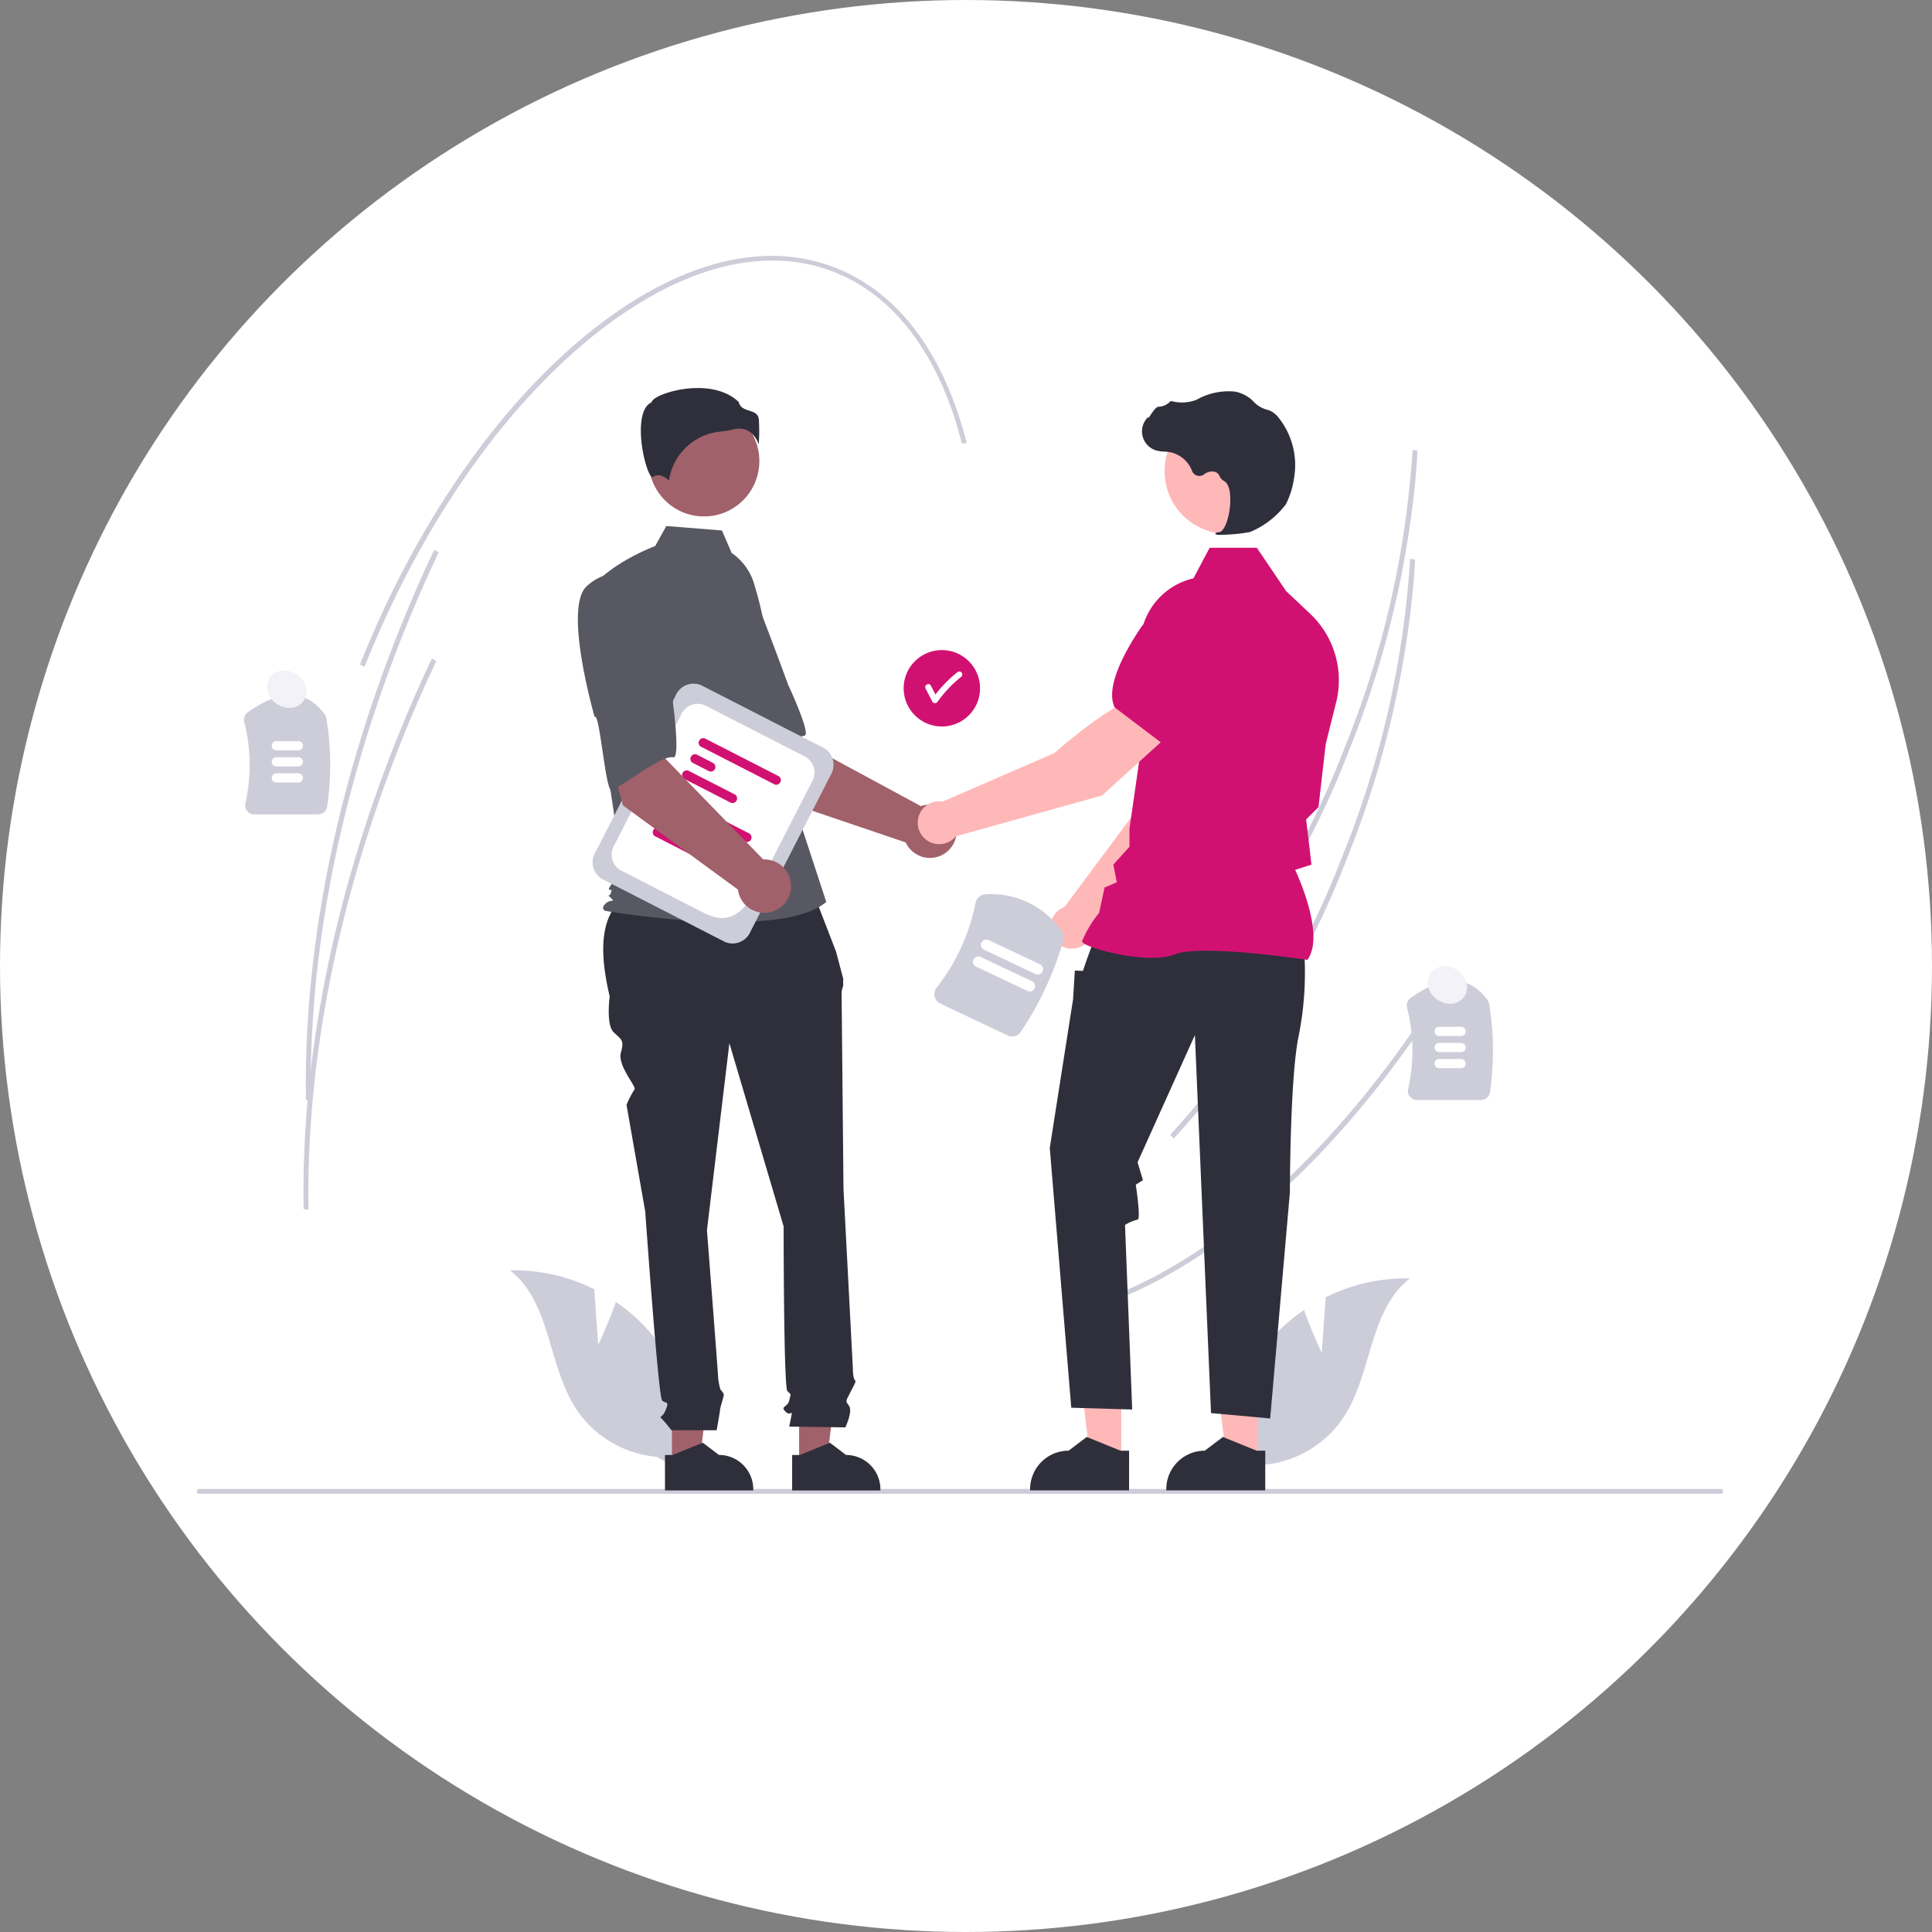
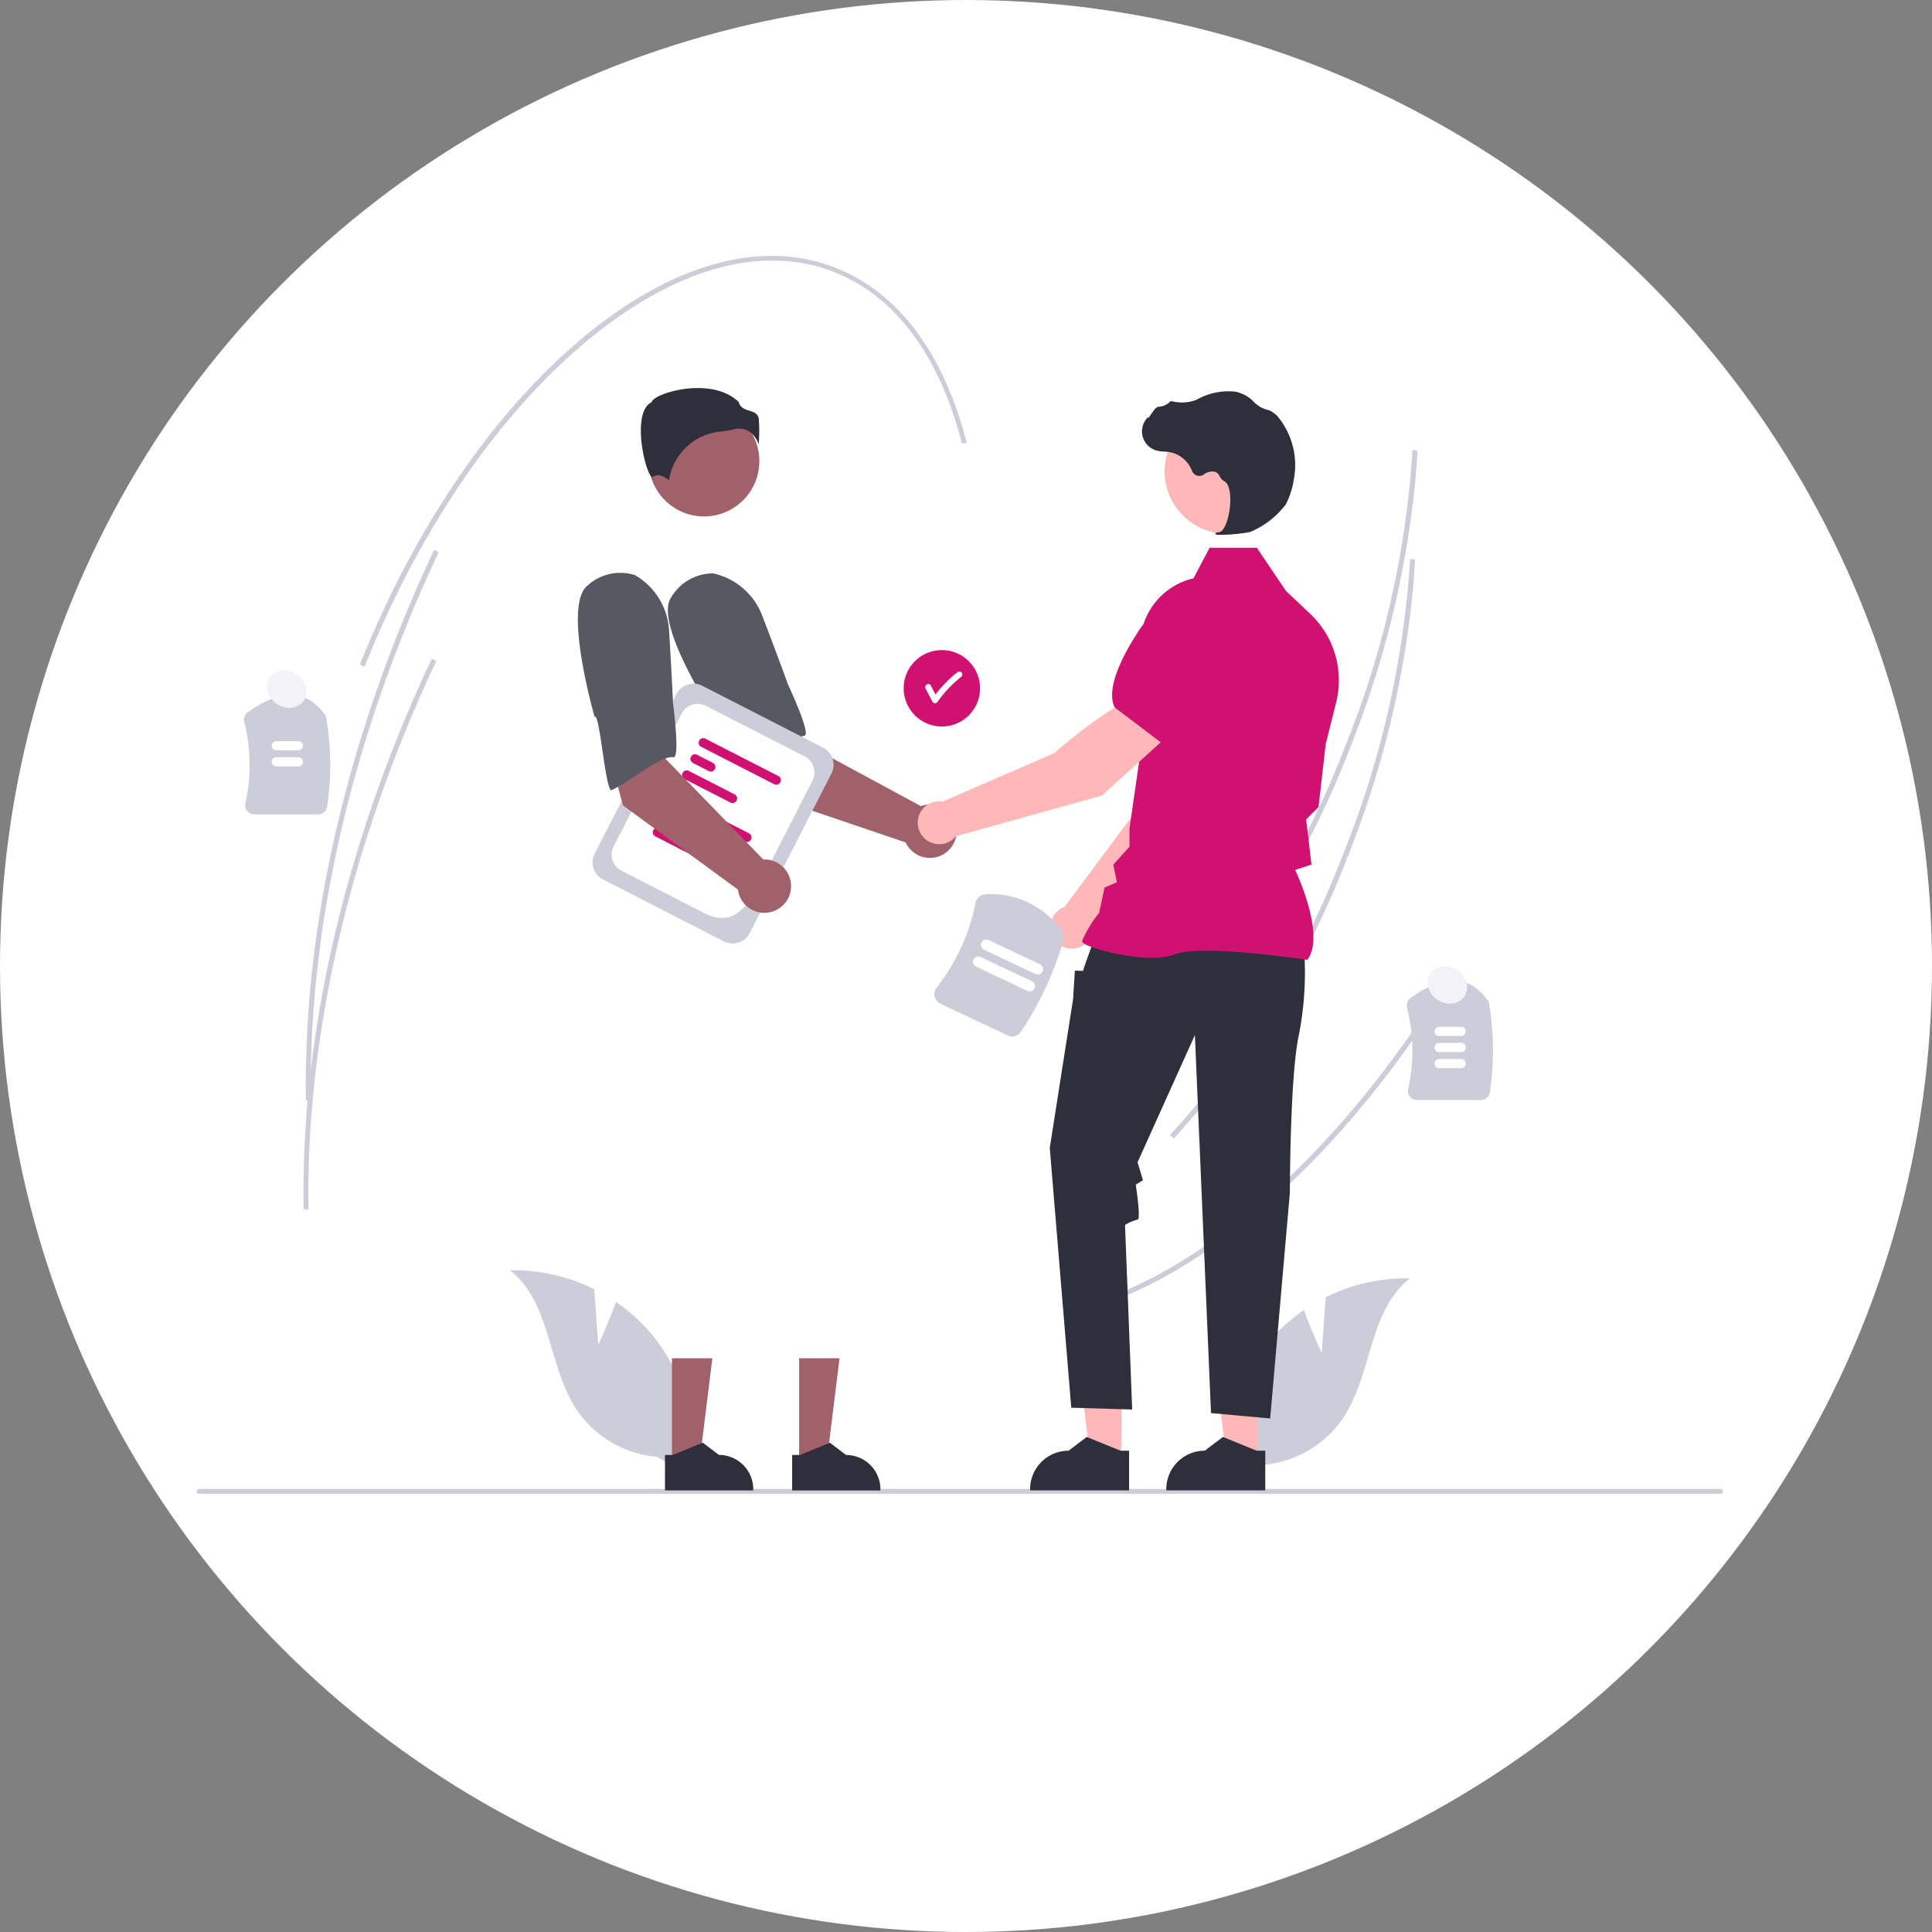
<svg xmlns="http://www.w3.org/2000/svg" id="work-with-us" width="160" height="160" viewBox="0 0 160 160">
  <rect x="0" y="0" width="160" height="160" fill="#808080" stroke="none" />
  <circle id="Ellipse_789" data-name="Ellipse 789" cx="80" cy="80" r="80" fill="#fff" />
  <g id="undraw_business_deal_re_up4u" transform="translate(16.301 21.191)">
    <path id="Path_24524" data-name="Path 24524" d="M725.715,241.412a80.4,80.4,0,0,1-5.461,22.223,73.329,73.329,0,0,1-14.334,23.184l-.319-.278a73.006,73.006,0,0,0,14.268-23.082,78.651,78.651,0,0,0,5.619-24.648l.408.068Q725.831,240.136,725.715,241.412Z" transform="translate(-624.809 -222.738)" fill="#cdcdda" />
    <path id="Path_24525" data-name="Path 24525" d="M703.042,505.473c-8.076,12.848-17.873,22.028-27.588,25.848l-.2-.36c9.647-3.794,19.388-12.927,27.426-25.716Z" transform="translate(-599.521 -444.783)" fill="#cdcdda" />
    <path id="Path_24526" data-name="Path 24526" d="M724.538,295.476a80.4,80.4,0,0,1-5.461,22.223,73.328,73.328,0,0,1-14.334,23.184l-.319-.278a73,73,0,0,0,14.268-23.082,78.646,78.646,0,0,0,5.619-24.648l.408.068Q724.654,294.2,724.538,295.476Z" transform="translate(-623.829 -267.795)" fill="#cdcdda" />
    <path id="Path_24527" data-name="Path 24527" d="M250.25,370.547h-5.3a.75.75,0,0,1-.589-.284.735.735,0,0,1-.144-.624,14.41,14.41,0,0,0-.093-6.753.751.751,0,0,1,.291-.789c2.725-1.96,4.87-1.9,6.377.169a.752.752,0,0,1,.132.318,23.582,23.582,0,0,1,.066,7.318A.748.748,0,0,1,250.25,370.547Z" transform="translate(-240.199 -324.294)" fill="#cdcdda" />
    <path id="Path_24528" data-name="Path 24528" d="M260.112,384.314h-1.823a.38.38,0,1,1,0-.76h1.823a.38.38,0,1,1,0,.76Z" transform="translate(-251.704 -343.366)" fill="#fff" />
    <path id="Path_24529" data-name="Path 24529" d="M260.112,392.314h-1.823a.38.38,0,1,1,0-.76h1.823a.38.38,0,1,1,0,.76Z" transform="translate(-251.704 -350.033)" fill="#fff" />
-     <path id="Path_24530" data-name="Path 24530" d="M260.112,400.314h-1.823a.38.38,0,0,1,0-.76h1.823a.38.38,0,1,1,0,.76Z" transform="translate(-251.704 -356.701)" fill="#fff" />
    <path id="Path_24531" data-name="Path 24531" d="M828.249,512.547h-5.3a.75.75,0,0,1-.589-.284.734.734,0,0,1-.144-.624,14.409,14.409,0,0,0-.092-6.753.751.751,0,0,1,.291-.789c2.725-1.96,4.87-1.9,6.377.169a.752.752,0,0,1,.132.318,23.58,23.58,0,0,1,.066,7.318A.748.748,0,0,1,828.249,512.547Z" transform="translate(-721.902 -442.636)" fill="#cdcdda" />
    <path id="Path_24532" data-name="Path 24532" d="M838.112,526.314h-1.823a.38.38,0,0,1,0-.76h1.823a.38.38,0,0,1,0,.76Z" transform="translate(-733.408 -461.709)" fill="#fff" />
    <path id="Path_24533" data-name="Path 24533" d="M838.112,534.314h-1.823a.38.38,0,0,1,0-.76h1.823a.38.38,0,0,1,0,.76Z" transform="translate(-733.408 -468.376)" fill="#fff" />
    <path id="Path_24534" data-name="Path 24534" d="M838.112,542.314h-1.823a.38.38,0,0,1,0-.76h1.823a.38.38,0,0,1,0,.76Z" transform="translate(-733.408 -475.043)" fill="#fff" />
    <path id="Path_24535" data-name="Path 24535" d="M347.062,755.481a.2.2,0,0,1-.2.2h-126a.2.2,0,1,1,0-.4h126a.2.2,0,0,1,.2.2Z" transform="translate(-220.665 -653.164)" fill="#cdcdda" />
    <path id="Path_24536" data-name="Path 24536" d="M383.6,652.772l-.33-4.6a14.868,14.868,0,0,0-6.98-1.565c3.4,2.631,3.131,7.89,5.489,11.489a8.943,8.943,0,0,0,6.669,3.952l2.833,1.63a14.986,14.986,0,0,0-3.489-12.053,14.478,14.478,0,0,0-2.727-2.4C384.441,651.007,383.6,652.772,383.6,652.772Z" transform="translate(-350.359 -562.593)" fill="#cdcdda" />
    <path id="Path_24537" data-name="Path 24537" d="M740.572,656.772l.33-4.6a14.866,14.866,0,0,1,6.98-1.565c-3.4,2.631-3.131,7.89-5.489,11.489a8.943,8.943,0,0,1-6.669,3.952l-2.833,1.63a14.986,14.986,0,0,1,3.489-12.053,14.472,14.472,0,0,1,2.727-2.4C739.728,655.007,740.572,656.772,740.572,656.772Z" transform="translate(-647.413 -565.927)" fill="#cdcdda" />
    <circle id="Ellipse_802" data-name="Ellipse 802" cx="3.165" cy="3.165" r="3.165" transform="translate(58.534 32.645)" fill="#d11172" />
    <path id="Path_24538" data-name="Path 24538" d="M585.769,349.007a.256.256,0,0,0-.354,0,10.486,10.486,0,0,0-1.8,1.835l-.384-.743c-.148-.286-.579-.033-.432.252l.562,1.087a.253.253,0,0,0,.432,0,10.117,10.117,0,0,1,1.972-2.077.252.252,0,0,0,0-.353Z" transform="translate(-522.445 -314.516)" fill="#fff" />
    <path id="Path_24539" data-name="Path 24539" d="M482.107,358.849l-4.773-7.5,5.528-2.96,1.451,5.719,10.222,5.524a2.21,2.21,0,1,1-1.258,3.007Z" transform="translate(-434.571 -314.063)" fill="#a0616a" />
    <path id="Path_24540" data-name="Path 24540" d="M455.069,302.14c-1.5,2.2,3.83,10.207,3.83,10.207.26-.56,2.742,5.726,3.158,5.354,1.182-1.055,3.031-3.995,4.059-4.126.588-.075-1.364-4.245-1.364-4.245s-.892-2.462-2.1-5.608a5.649,5.649,0,0,0-4.1-3.588A4.025,4.025,0,0,0,455.069,302.14Z" transform="translate(-415.795 -273.841)" fill="#585863" />
    <path id="Path_24541" data-name="Path 24541" d="M236.172,556.749h2.267L239.518,548h-3.346Z" transform="translate(-196.825 -456.706)" fill="#a0616a" />
    <path id="Path_24542" data-name="Path 24542" d="M453.368,733.317h.638L456.5,732.3l1.335,1.013h0a2.845,2.845,0,0,1,2.845,2.845v.093h-7.31Z" transform="translate(-414.599 -634.013)" fill="#2f2f3b" />
    <path id="Path_24543" data-name="Path 24543" d="M299.389,556.749h2.267L302.735,548h-3.346Z" transform="translate(-249.51 -456.706)" fill="#a0616a" />
    <path id="Path_24544" data-name="Path 24544" d="M516.585,733.317h.638l2.491-1.013,1.335,1.013h0a2.845,2.845,0,0,1,2.845,2.845v.093h-7.31Z" transform="translate(-467.284 -634.013)" fill="#2f2f3b" />
-     <path id="Path_24545" data-name="Path 24545" d="M439.882,455.889l-14.746.369c-2.8,1.521-2.843,4.813-1.925,8.722,0,0-.31,2.323.31,2.943s.929.62.62,1.7,1.327,2.855,1.128,3.054a8.012,8.012,0,0,0-.663,1.283l1.549,8.828s1.084,15.333,1.394,15.643.62,0,.31.774-.62.465-.31.774a11.4,11.4,0,0,1,.774.929h3.745s.282-1.549.282-1.7.31-1.084.31-1.239-.274-.429-.274-.429a5.094,5.094,0,0,1-.191-.965c0-.31-.929-12.236-.929-12.236l1.859-15.488,4.492,15.179s0,13.32.31,13.63.31.155.155.774-.774.465-.31.929.62-.31.465.465l-.155.774,4.647.066s.62-1.306.31-1.77-.291-.338.087-1.1.533-.915.378-1.07-.155-.979-.155-.979l-.774-14.819s-.155-15.643-.155-16.108a1.545,1.545,0,0,1,.129-.7V463.5l-.593-2.235Z" transform="translate(-389.021 -403.65)" fill="#2f2f3b" />
    <circle id="Ellipse_803" data-name="Ellipse 803" cx="4.582" cy="4.582" r="4.582" transform="translate(37.421 12.415)" fill="#a0616a" />
-     <path id="Path_24546" data-name="Path 24546" d="M428.124,278.888a4.73,4.73,0,0,1,1.916,2.762,26.174,26.174,0,0,1,1.125,6.254l.358,6.354,4.434,13.53c-3.843,3.251-18.286.739-18.286.739s-.443-.148,0-.591.875-.051.432-.494-.138.051.01-.393,0-.148-.148-.3,1.144-1.478,1.144-1.478l-1.182-7.767-1.478-15.666c1.773-2.217,5.34-3.524,5.34-3.524l.922-1.659,4.608.369Z" transform="translate(-383.83 -254.283)" fill="#585863" />
    <path id="Path_24547" data-name="Path 24547" d="M450.381,211.64a2.123,2.123,0,0,1,.754,1.06,14.911,14.911,0,0,0,.01-2.079c-.054-.487-.4-.6-.793-.723-.358-.115-.763-.244-.872-.716-1.44-1.4-3.947-1.33-5.663-.842-.944.269-1.487.614-1.536.817l-.01.042-.038.019c-.728.364-.869,1.513-.86,2.413.018,1.7.6,3.621.933,3.777.017.008.022.005.029,0h0c.5-.4,1.1.03,1.369.262a4.765,4.765,0,0,1,4.267-4.042,7.476,7.476,0,0,0,1.028-.172,2.164,2.164,0,0,1,.525-.069A1.5,1.5,0,0,1,450.381,211.64Z" transform="translate(-404.602 -197.078)" fill="#2f2f3b" />
    <path id="Path_24548" data-name="Path 24548" d="M648.47,389.667l8.813-8.95,2.322-7.158-3.737-1.511c-1.851,1.867-3.756,7.583-3.756,7.583L646.1,387.7c-.048.018-.1.037-.143.059a1.78,1.78,0,1,0,2.516,1.9Z" transform="translate(-574.249 -333.777)" fill="#ffb8b8" />
    <path id="Path_24549" data-name="Path 24549" d="M704.453,334.052l4.725,1.367.018,0c1.737-.337,3.111-3.224,3.958-5.586a3.265,3.265,0,0,0-1.768-4.091h0a3.272,3.272,0,0,0-3.415.521l-2.356,2.029Z" transform="translate(-623.852 -294.963)" fill="#d11172" />
    <path id="Path_24550" data-name="Path 24550" d="M440.761,549.861H438.22l-1.209-9.8h3.751Z" transform="translate(-364.204 -450.083)" fill="#ffb8b8" />
    <path id="Path_24551" data-name="Path 24551" d="M643.086,730.57h-.715l-2.793-1.136-1.5,1.136h0a3.189,3.189,0,0,0-3.189,3.189v.1h8.194Z" transform="translate(-565.88 -631.622)" fill="#2f2f3b" />
    <path id="Path_24552" data-name="Path 24552" d="M508.444,549.861H505.9l-1.209-9.8h3.751Z" transform="translate(-420.61 -450.083)" fill="#ffb8b8" />
    <path id="Path_24553" data-name="Path 24553" d="M710.77,730.57h-.715l-2.793-1.136-1.5,1.136h0a3.189,3.189,0,0,0-3.189,3.189v.1h8.194Z" transform="translate(-622.287 -631.622)" fill="#2f2f3b" />
    <path id="Path_24554" data-name="Path 24554" d="M665.736,482.611a26.975,26.975,0,0,1-.445,6.973c-.742,3.413-.742,13.023-.742,13.023l-1.632,18.728-4.9-.445-1.335-31.306-4.748,10.534.445,1.484-.593.371s.444,2.893.148,2.893a3.545,3.545,0,0,0-1.039.445l.594,15.282-5.045-.148-1.78-21.514,1.929-12.315.148-2.374.668.027.34-.992.624-1.706Z" transform="translate(-574.027 -425.055)" fill="#2f2f3b" />
    <path id="Path_24555" data-name="Path 24555" d="M679.352,321.56l.026-.037c1.412-1.977-.712-6.728-1.032-7.417l1.349-.438-.3-2.583-.144-1.152,1.031-1.031,0-.026.594-5.193.863-3.449a7.572,7.572,0,0,0-2.149-7.338l-1.995-1.881-2.424-3.587h-3.909l-1.34,2.532a5.7,5.7,0,0,0-4.408,5.817l.3,6.64-1.189,8.267v1.5l-1.338,1.487.292,1.461-1.019.437-.45,2.1A9.435,9.435,0,0,0,660.7,320c0,.067.05.132.156.2.837.567,5.465,1.723,7.513.9,2.182-.872,10.853.436,10.941.45Z" transform="translate(-587.387 -263.256)" fill="#d11172" />
    <circle id="Ellipse_804" data-name="Ellipse 804" cx="5.177" cy="5.177" r="5.177" transform="translate(80.147 12.661)" fill="#ffb8b8" />
    <path id="Path_24556" data-name="Path 24556" d="M697.051,221.358a14.08,14.08,0,0,0,2.39-.229,7.141,7.141,0,0,0,2.973-2.3h0a6.918,6.918,0,0,0,.672-2.145,6.294,6.294,0,0,0-1.229-4.967,1.989,1.989,0,0,0-.821-.665c-.029-.01-.059-.02-.089-.027a2.454,2.454,0,0,1-1.24-.723,2.019,2.019,0,0,0-.208-.2,3.022,3.022,0,0,0-1.277-.6,5.344,5.344,0,0,0-3.208.675,3.392,3.392,0,0,1-2.047.116.192.192,0,0,0-.179.067,1.357,1.357,0,0,1-.912.391c-.21.015-.422.311-.679.7-.058.088-.126.19-.175.252l-.01-.117-.115.134a1.646,1.646,0,0,0,.812,2.662,3.21,3.21,0,0,0,.648.086c.132.008.269.017.4.037a2.482,2.482,0,0,1,1.886,1.563.649.649,0,0,0,.988.29,1.073,1.073,0,0,1,.972-.2.712.712,0,0,1,.324.349.928.928,0,0,0,.363.4c.539.261.607,1.475.442,2.492-.159.981-.5,1.7-.841,1.74-.259.034-.288.053-.306.1l-.016.042.03.038A1.061,1.061,0,0,0,697.051,221.358Z" transform="translate(-612.223 -198.259)" fill="#2f2f3b" />
    <path id="Path_24557" data-name="Path 24557" d="M599.838,364.425l-2.488-3.171c-2.535.7-7.033,4.707-7.033,4.707l-9.237,4.008a1.779,1.779,0,1,0,1.081,2.883l12.1-3.376Z" transform="translate(-519.305 -324.782)" fill="#ffb8b8" />
    <path id="Path_24558" data-name="Path 24558" d="M679.77,329.828l3.927-4.377.218-3.1a3.272,3.272,0,0,0-1.624-3.049h0a3.265,3.265,0,0,0-4.337,1.028c-1.387,2.091-2.88,4.918-2.112,6.512l.008.016Z" transform="translate(-599.834 -289.46)" fill="#d11172" />
    <path id="Path_24559" data-name="Path 24559" d="M428.445,376.292l-10.205-5.227a1.61,1.61,0,0,1-.536-2.2l6.654-12.992a1.61,1.61,0,0,1,2.1-.85l10.205,5.227a1.61,1.61,0,0,1,.536,2.2l-6.654,12.992A1.61,1.61,0,0,1,428.445,376.292Z" transform="translate(-384.699 -319.472)" fill="#cdcdda" />
    <path id="Path_24560" data-name="Path 24560" d="M434.583,382.262l-6.934-3.551a1.508,1.508,0,0,1-.5-2.059l5.528-10.794a1.508,1.508,0,0,1,1.964-.8l8.374,4.289a1.508,1.508,0,0,1,.5,2.059l-3,5.864C438.717,380.78,437.611,383.813,434.583,382.262Z" transform="translate(-392.58 -327.845)" fill="#fff" />
    <path id="Path_24561" data-name="Path 24561" d="M461.828,414.365l-6.141-3.145a.384.384,0,0,1,.346-.676l6.141,3.145a.384.384,0,0,1-.346.676Z" transform="translate(-416.397 -365.842)" fill="#d11172" />
    <path id="Path_24562" data-name="Path 24562" d="M452.98,419.96l-1.4-.718a.384.384,0,0,1,.346-.677l1.4.718a.384.384,0,0,1-.346.677Z" transform="translate(-412.973 -372.528)" fill="#d11172" />
    <path id="Path_24563" data-name="Path 24563" d="M451.353,429.253l-3.884-1.989a.384.384,0,0,1,.346-.677l3.884,1.989a.384.384,0,0,1-.347.677Z" transform="translate(-409.549 -379.214)" fill="#d11172" />
    <path id="Path_24564" data-name="Path 24564" d="M476.415,385.883l-6.141-3.145a.384.384,0,0,1,.346-.676l6.141,3.145a.384.384,0,0,1-.346.676Z" transform="translate(-428.554 -342.105)" fill="#d11172" />
    <path id="Path_24565" data-name="Path 24565" d="M467.567,391.478l-1.4-.718a.384.384,0,0,1,.346-.677l1.4.718a.384.384,0,0,1-.346.677Z" transform="translate(-425.13 -348.791)" fill="#d11172" />
    <path id="Path_24566" data-name="Path 24566" d="M465.94,400.771l-3.884-1.989a.384.384,0,0,1,.346-.677l3.884,1.989a.384.384,0,0,1-.346.677Z" transform="translate(-421.705 -355.477)" fill="#d11172" />
    <path id="Path_24567" data-name="Path 24567" d="M420.953,366.726l-2.305-8.583,6.161-1.166-.331,5.891,8.095,8.335a2.21,2.21,0,1,1-2.1,2.491Z" transform="translate(-385.663 -321.217)" fill="#a0616a" />
    <path id="Path_24568" data-name="Path 24568" d="M410.875,300.941c-2.091,1.651.593,10.885.593,10.885.416-.456.9,6.284,1.406,6.055,1.444-.652,4.09-2.9,5.11-2.718.583.1-.028-4.458-.028-4.458s-.112-2.616-.324-5.98a5.649,5.649,0,0,0-2.838-4.653A4.025,4.025,0,0,0,410.875,300.941Z" transform="translate(-378.521 -273.639)" fill="#585863" />
    <path id="Path_24569" data-name="Path 24569" d="M593.351,471.389l-5.569-2.63a.871.871,0,0,1-.478-.59.854.854,0,0,1,.159-.727,16.756,16.756,0,0,0,3.234-7.04.866.866,0,0,1,.848-.7,7.088,7.088,0,0,1,6.309,3.082.877.877,0,0,1,.115.729,27.413,27.413,0,0,1-3.517,7.565A.87.87,0,0,1,593.351,471.389Z" transform="translate(-526.201 -406.83)" fill="#cdcdda" />
    <path id="Path_24570" data-name="Path 24570" d="M610.985,493.437l-4.258-2.011a.442.442,0,1,1,.377-.8l4.258,2.011a.442.442,0,1,1-.377.8Z" transform="translate(-542.197 -432.565)" fill="#fff" />
    <path id="Path_24571" data-name="Path 24571" d="M614.956,485.029l-4.258-2.011a.442.442,0,1,1,.377-.8l4.258,2.011a.442.442,0,1,1-.377.8Z" transform="translate(-545.506 -425.558)" fill="#fff" />
    <path id="Path_24572" data-name="Path 24572" d="M352.018,157.833l-.4.043c-1.767-6.945-5.193-11.756-9.906-13.914-5.992-2.743-13.4-.9-20.864,5.186-7.5,6.118-14.14,15.783-18.7,27.213l-.385-.176c4.576-11.481,11.25-21.192,18.792-27.344,7.58-6.184,15.141-8.039,21.29-5.224C346.7,145.838,350.217,150.754,352.018,157.833Z" transform="translate(-288.258 -142.337)" fill="#cdcdda" />
    <path id="Path_24573" data-name="Path 24573" d="M285.836,288.665c-1.037,2.184-2.023,4.446-2.93,6.724-5.225,13.109-7.872,26.5-7.656,38.716l-.408-.044c-.217-12.265,2.439-25.7,7.68-38.848.911-2.284,1.9-4.553,2.939-6.743Z" transform="translate(-265.805 -264.124)" fill="#cdcdda" />
    <path id="Path_24574" data-name="Path 24574" d="M284.66,342.729c-1.037,2.184-2.022,4.446-2.93,6.724-5.225,13.109-7.872,26.5-7.656,38.716l-.408-.044c-.217-12.265,2.439-25.7,7.68-38.848.911-2.284,1.9-4.553,2.939-6.743Z" transform="translate(-264.825 -309.18)" fill="#cdcdda" />
    <ellipse id="Ellipse_805" data-name="Ellipse 805" cx="1.476" cy="1.698" rx="1.476" ry="1.698" transform="translate(5.214 36.172) rotate(-56.364)" fill="#f2f2f8" />
    <ellipse id="Ellipse_806" data-name="Ellipse 806" cx="1.476" cy="1.698" rx="1.476" ry="1.698" transform="translate(101.335 60.674) rotate(-56.364)" fill="#f2f2f8" />
  </g>
</svg>